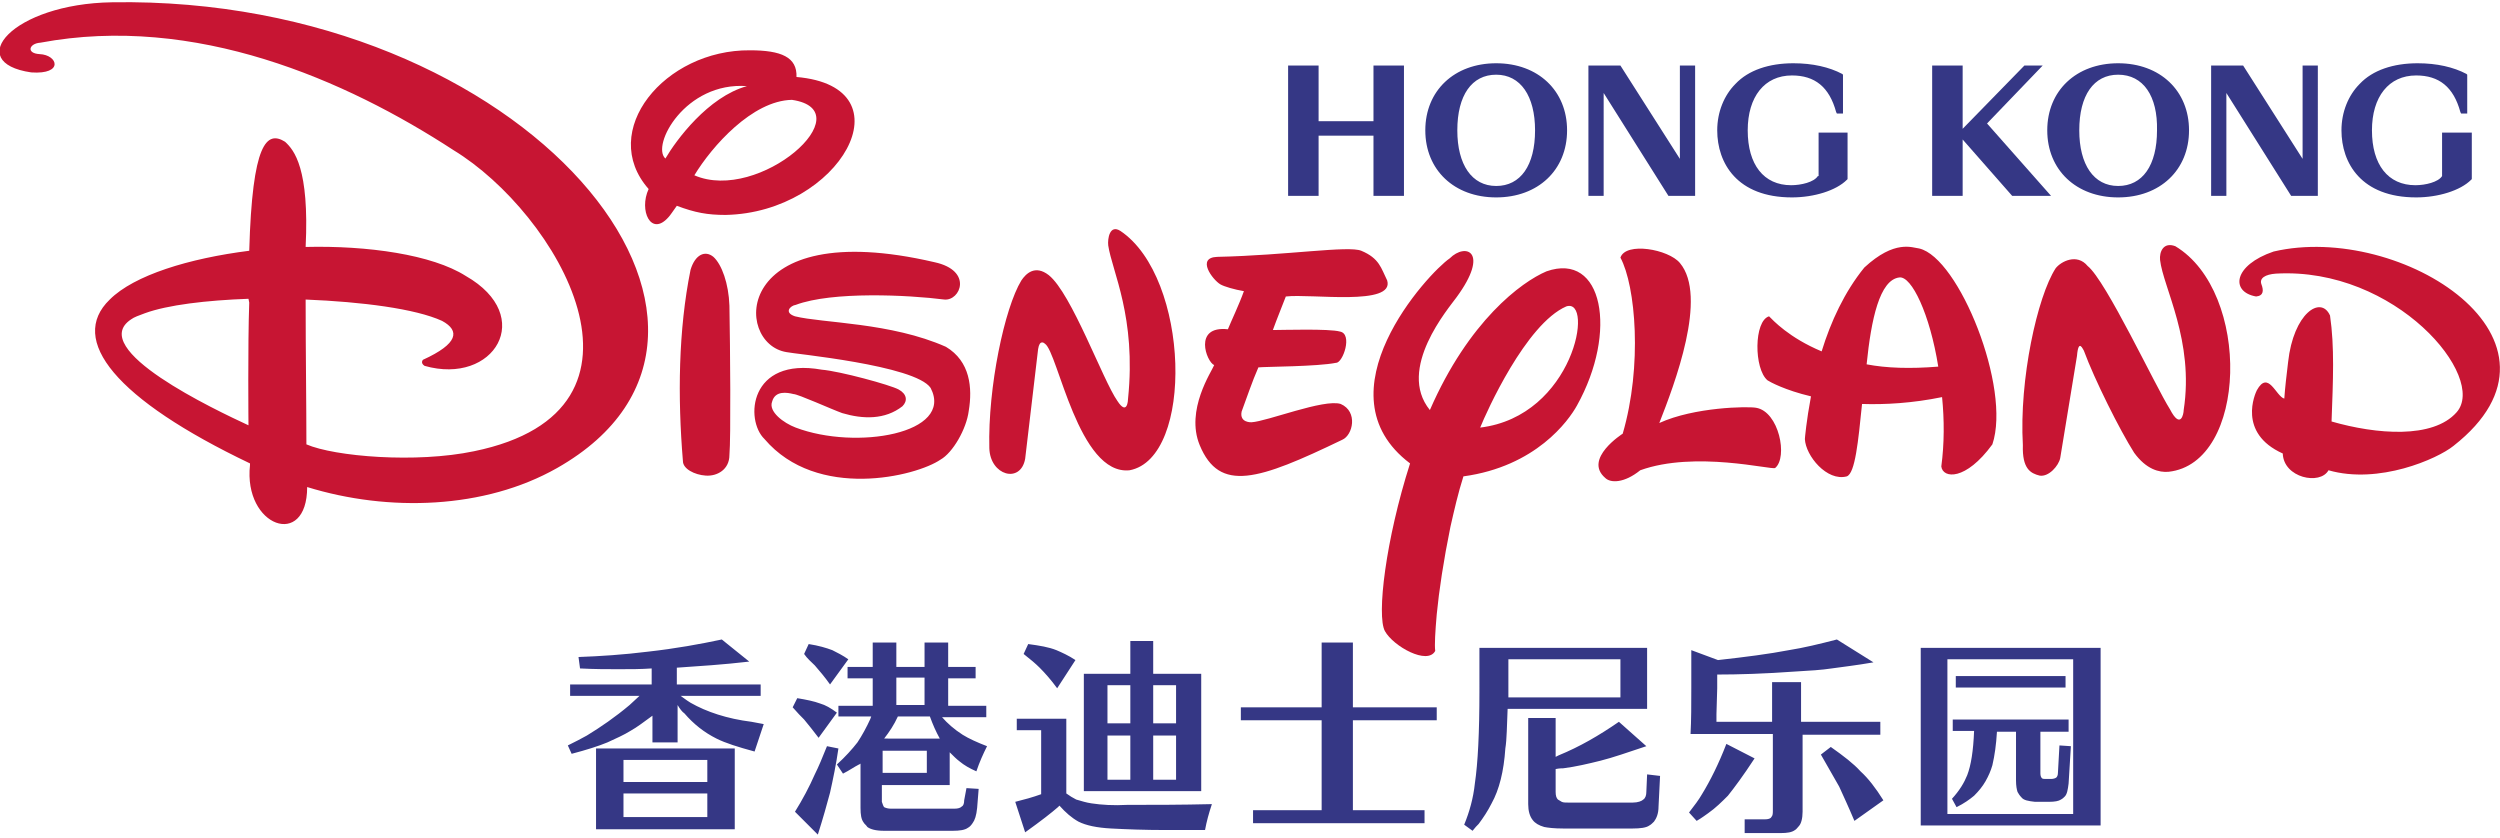
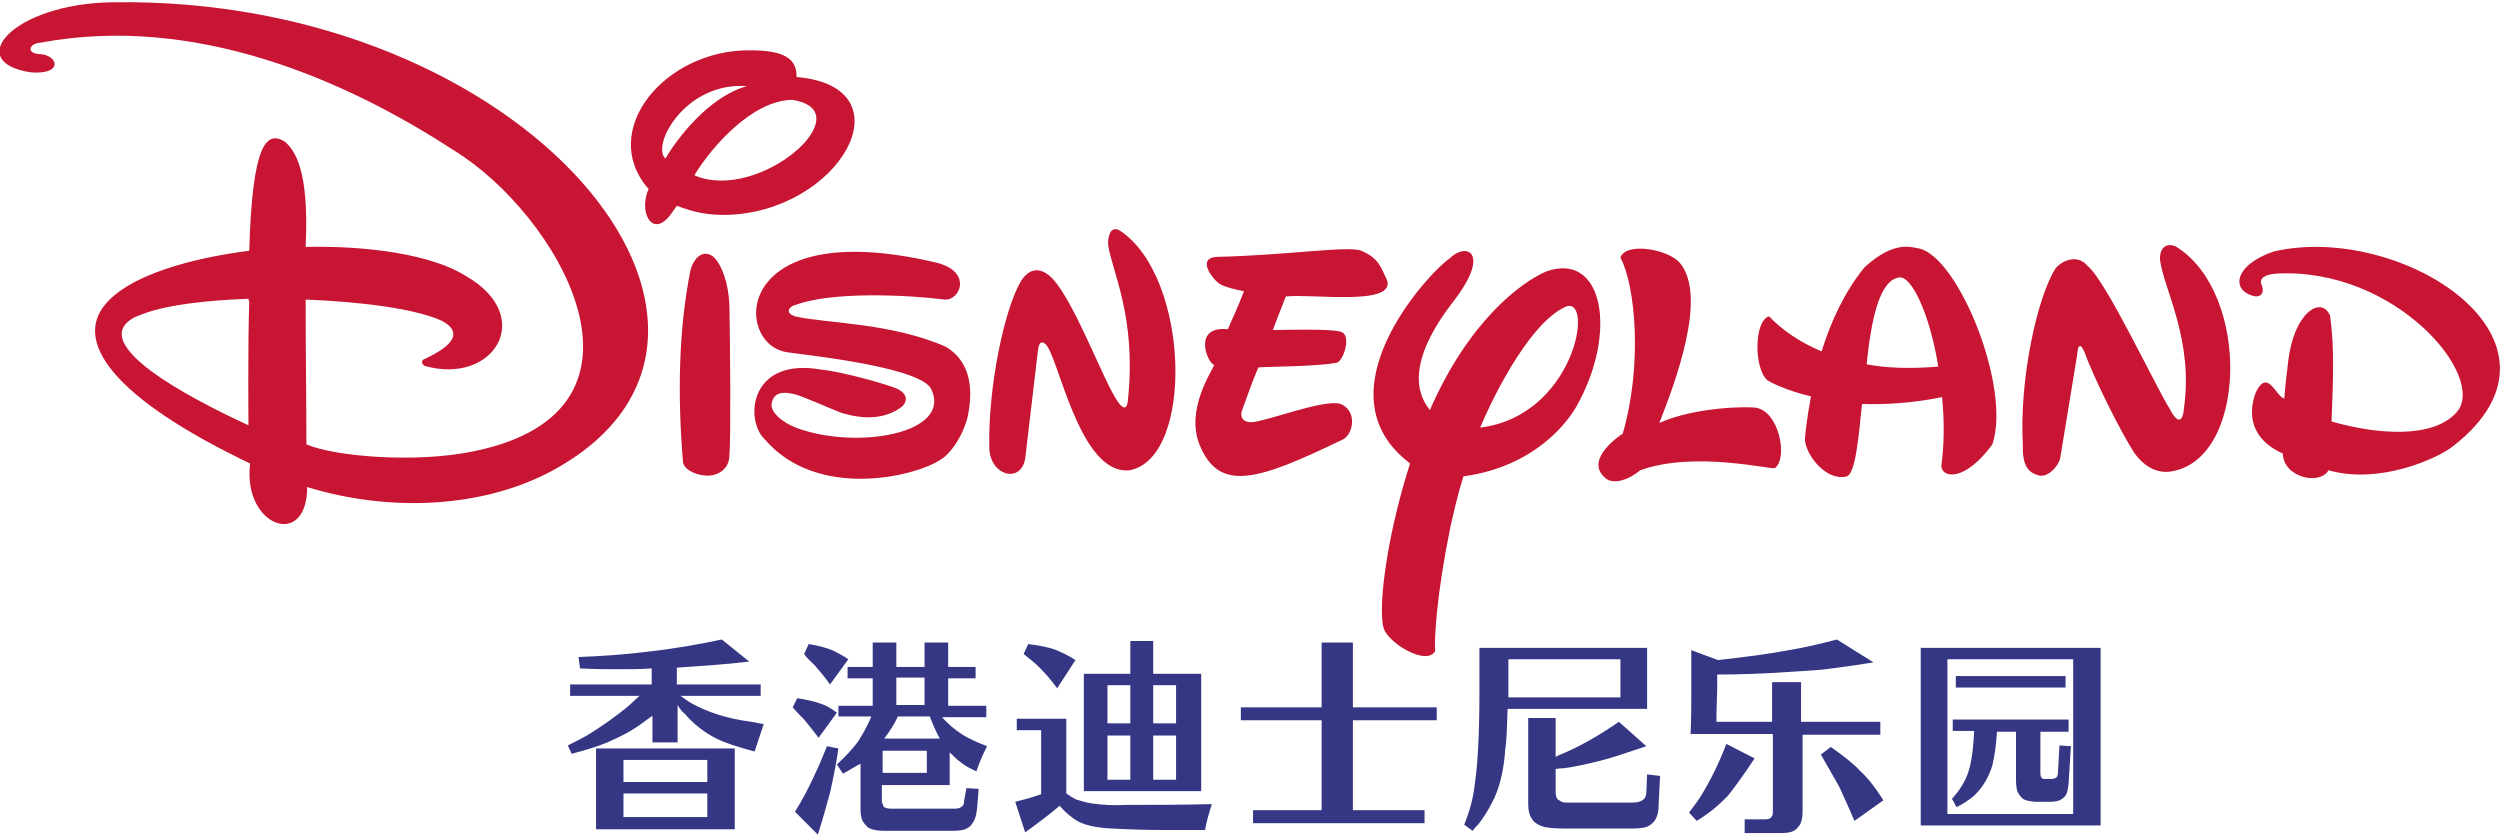
<svg xmlns="http://www.w3.org/2000/svg" version="1.1" id="Layer_2_1_" x="0px" y="0px" viewBox="0 0 328 110" style="enable-background:new 0 0 328 110;" xml:space="preserve">
  <style type="text/css">
	.st0{fill:#353785;}
	.st1{fill:#C71533;}
</style>
  <g>
-     <path class="st0" d="M136.4,87.6c-0.5-0.5-1.2-1.1-2.1-1.8l0.6-1.3c1.5,0.2,2.7,0.4,3.7,0.8c0.7,0.3,1.6,0.7,2.5,1.3l-2.4,3.7   C137.9,89.2,137.1,88.3,136.4,87.6z M157.6,103.8h-15.4V88.4h6.1v-4.3h3v4.3h6.3V103.8z M148.3,96.5h-3v5.8h3V96.5z M148.3,89.9h-3   v5h3V89.9z M154.3,96.5h-3v5.8h3V96.5z M154.3,89.9h-3v5h3V89.9z M143.2,105.4c-0.7-0.1-1.3-0.3-2-0.5c-0.4-0.2-0.9-0.5-1.3-0.8   v-9.8h-6.5v1.5h3.2v8.4c-1.1,0.4-2.2,0.7-3.4,1l1.3,4c2.1-1.5,3.5-2.6,4.3-3.3l0.2-0.2c0.8,0.9,1.6,1.6,2.5,2.1   c1,0.5,2.4,0.8,4.3,0.9c1.9,0.1,4.3,0.2,7.2,0.2h1.4h3.7c0.2-1.1,0.5-2.2,0.9-3.4c-4,0.1-7.7,0.1-11.1,0.1   C146.1,105.7,144.5,105.6,143.2,105.4z M78.2,98.2h18.2v10.6H78.2V98.2z M81.8,102.6h11v-2.9h-11V102.6z M81.8,107.2h11v-3.1h-11   V107.2z M90.6,92.2c-0.2-0.1-0.6-0.4-1.3-0.9h10.5v-1.5H88.8v-2.2c2.9-0.2,6.1-0.4,9.5-0.8l-3.6-2.9c-2.8,0.6-6.1,1.2-9.7,1.6   c-3.2,0.4-6.3,0.6-9.1,0.7l0.2,1.5c1.9,0.1,3.6,0.1,5,0.1c1.6,0,3,0,4.4-0.1v2.1H74.8v1.5h9.1c-0.4,0.4-0.9,0.8-1.3,1.2   c-1.9,1.6-3.8,2.9-5.6,4c-0.7,0.4-1.5,0.8-2.5,1.3l0.5,1.1c1.9-0.5,3.5-1,4.7-1.5c1.1-0.5,2.2-1,3-1.5c0.9-0.5,1.8-1.2,2.9-2v3.5   h3.3v-4.9c0.3,0.5,0.6,0.9,0.9,1.1c1.2,1.4,2.6,2.5,4.2,3.3c1.2,0.6,2.8,1.1,5,1.7c0.4-1.2,0.8-2.4,1.2-3.6   c-0.6-0.1-1.1-0.2-1.6-0.3C95.4,94.3,92.7,93.4,90.6,92.2z M177.4,84.3h-4v8.5h-10.6v1.7h10.6v11.8h-9v1.7h22.5v-1.7h-9.4V94.5h11   v-1.7h-11V84.3z M216,103.9c0,0.4-0.1,0.8-0.4,1c-0.2,0.2-0.7,0.4-1.4,0.4h-8.4c-0.4,0-0.7,0-0.9-0.1c-0.2-0.1-0.3-0.2-0.5-0.3   c-0.2-0.2-0.3-0.5-0.3-1v-3c0.5-0.1,0.8-0.1,1-0.1c1.6-0.2,3.3-0.6,4.9-1c1.6-0.4,3.6-1.1,6-1.9l-3.6-3.2c-2.6,1.8-5.2,3.3-7.9,4.4   l-0.4,0.2v-5.1h-3.6v11.3c0,0.9,0.2,1.6,0.6,2.1c0.3,0.4,0.8,0.7,1.5,0.9c0.5,0.1,1.3,0.2,2.5,0.2h9.1c1,0,1.8-0.1,2.2-0.4   c0.2-0.1,0.4-0.3,0.6-0.5c0.3-0.4,0.6-1,0.6-2l0.2-4l-1.7-0.2L216,103.9z M216.2,93h-18.4c-0.1,2.2-0.1,4-0.3,5.2   c-0.2,3-0.8,5.4-1.8,7.2c-0.5,1-1.1,1.9-1.7,2.7c-0.2,0.2-0.5,0.5-0.8,0.9l-1.1-0.8c0.7-1.7,1.2-3.5,1.4-5.4   c0.4-2.7,0.6-6.7,0.6-12.1V85h22V93z M212.6,86.5h-14.7v4.3v0.7h14.7V86.5z M105.5,94.4c0.6,0.7,1.2,1.5,1.9,2.4l2.4-3.3   c-0.8-0.6-1.5-1-2.2-1.2c-0.8-0.3-1.8-0.5-3-0.7l-0.6,1.2C104.6,93.5,105.1,94,105.5,94.4z M106.9,87.3c0.6,0.7,1.3,1.5,2,2.5   l2.4-3.3c-0.7-0.5-1.5-0.9-2.1-1.2c-0.8-0.3-1.8-0.6-3.1-0.8l-0.6,1.3C105.9,86.4,106.5,86.9,106.9,87.3z M108.5,97.9   c-0.6,1.5-1.1,2.7-1.6,3.7c-0.7,1.6-1.6,3.3-2.6,4.9l3,3c0.7-2.2,1.2-4,1.6-5.5c0.4-1.8,0.8-3.7,1.1-5.8L108.5,97.9z M126.5,105   c0,0.4-0.1,0.7-0.3,0.8c-0.2,0.2-0.5,0.3-1,0.3h-8.3c-0.4,0-0.7-0.1-0.9-0.2c-0.1-0.1-0.2-0.4-0.3-0.7V103h8.9v-4.3   c0.5,0.5,0.9,0.9,1.3,1.2c0.6,0.5,1.3,0.9,2.2,1.3c0.4-1.2,0.9-2.3,1.4-3.3c-1.3-0.5-2.4-1-3.2-1.5c-1.1-0.7-2-1.5-2.7-2.3h5.8   v-1.5h-5v-3.6h3.6v-1.5h-3.6v-3.2h-3.1v3.2h-3.7v-3.2h-3.1v3.2h-3.3v1.5h3.3v3.6H110V94h4.3c0,0.1-0.1,0.2-0.1,0.3   c-0.5,1.1-1.1,2.2-1.7,3.1c-0.7,0.9-1.6,1.9-2.7,2.9l0.8,1.2c0.8-0.4,1.5-0.9,2.1-1.2c0.1,0,0.1-0.1,0.2-0.1v5.8   c0,0.9,0.1,1.5,0.4,1.9c0.1,0.2,0.3,0.3,0.5,0.6c0.4,0.3,1.1,0.5,2.2,0.5h9c0.9,0,1.6-0.1,2-0.4c0.2-0.1,0.4-0.3,0.6-0.6   c0.3-0.4,0.5-1,0.6-2l0.2-2.5l-1.6-0.1L126.5,105z M117.6,88.9h3.7v3.6h-3.7V88.9z M117.8,94h4.2c0.4,1.1,0.8,2,1.3,2.9H116   C116.7,96,117.3,95.1,117.8,94z M115.8,98.5h5.8v2.9h-5.8V98.5z M247.1,105l-3.8,2.7c-0.8-1.9-1.5-3.4-2-4.5   c-0.5-0.9-1.3-2.3-2.4-4.2l1.3-1c1.7,1.2,3,2.2,3.9,3.2C245.1,102.1,246.1,103.4,247.1,105z M230.2,99.5c-1.5,2.3-2.7,3.9-3.5,4.9   c-0.8,0.8-1.6,1.6-2.6,2.3c-0.3,0.2-0.8,0.6-1.5,1l-1-1.1c0.7-0.9,1.3-1.7,1.7-2.4c1.1-1.8,2.2-4,3.2-6.6L230.2,99.5z M246.9,96.4   h-10.4v10.1c0,0.9-0.2,1.6-0.5,1.9c-0.2,0.2-0.3,0.4-0.5,0.5c-0.4,0.3-1,0.4-1.9,0.4h-4.7v-1.8h2.6c0.5,0,0.8-0.1,0.9-0.3   c0.2-0.2,0.2-0.5,0.2-0.9v-10h-10.8c0.1-1.8,0.1-3.9,0.1-6.1v-4.9l3.5,1.3v0v0c3.6-0.4,6.7-0.8,9.3-1.3c1.9-0.3,4-0.8,6.3-1.4   l4.8,3c-2.3,0.4-4.1,0.6-5.5,0.8c-1.3,0.2-2.9,0.3-4.7,0.4c-4.1,0.3-7.6,0.4-10.3,0.4v0v0v1.8l-0.1,3.4c0,0.3,0,0.7,0,1h7.3v-5.2   h3.8v5.2h10.4V96.4z M258.1,101.7c0.5-1.3,0.8-3.2,0.9-5.8h-2.8v-1.5h15.2V96h-3.7v5.5c0,0.3,0.1,0.5,0.2,0.6   c0.1,0.1,0.3,0.1,0.5,0.1h0.7c0.3,0,0.6-0.1,0.7-0.2c0.1-0.1,0.2-0.3,0.2-0.6l0.2-3.6l1.5,0.1l-0.3,4.9c-0.1,0.8-0.2,1.4-0.5,1.7   c-0.2,0.2-0.3,0.3-0.5,0.4c-0.3,0.2-0.8,0.3-1.6,0.3h-1.8c-0.9-0.1-1.5-0.2-1.8-0.6c-0.2-0.2-0.4-0.5-0.5-0.7   c-0.1-0.3-0.2-0.8-0.2-1.5V96h-2.5c-0.1,1.7-0.3,3.1-0.6,4.4c-0.2,0.7-0.5,1.4-0.9,2.1c-0.4,0.7-0.9,1.3-1.5,1.9   c-0.6,0.5-1.3,1-2.3,1.5l-0.6-1.1C257.1,103.7,257.7,102.7,258.1,101.7z M275.6,85v23.3H252V85H275.6z M272,86.5h-16.5v20.3H272   V86.5z M271,88.7h-14.4v1.5H271V88.7z" />
-     <path class="st0" d="M180.2,8.6h4v17.1h-4v-7.9H173v7.9h-4V8.6h4v7.3h7.2V8.6z M220.5,21l-7.9-12.4h-4.2v17.1h2V12.2l8.5,13.5h3.5   V8.6h-2V21z M205.6,17.1c0,5.2-3.8,8.8-9.3,8.8c-5.5,0-9.3-3.6-9.3-8.8s3.8-8.8,9.3-8.8C201.8,8.3,205.6,11.9,205.6,17.1z    M196.3,9.8c-3.2,0-5.1,2.7-5.1,7.3c0,4.5,1.9,7.3,5.1,7.3c3.2,0,5.1-2.7,5.1-7.3C201.4,12.6,199.5,9.8,196.3,9.8z M268,8.6h-2.4   l-8.1,8.3V8.6h-4v17.1h4v-7.4l6.5,7.4h5.1l-8.4-9.5L268,8.6z M320.4,17.4v5.7c-0.5,0.8-2.2,1.2-3.5,1.2c-3.6,0-5.7-2.7-5.7-7.2   c0-4.4,2.2-7.2,5.8-7.2c3,0,4.9,1.5,5.8,4.8l0.1,0.2h0.8V9.8l-0.1-0.1c-1.7-0.9-3.9-1.4-6.4-1.4c-3.2,0-5.9,0.9-7.6,2.7   c-1.5,1.5-2.4,3.7-2.4,6.1c0,4.3,2.6,8.8,9.8,8.8c2.9,0,5.8-0.9,7.2-2.3l0.1-0.1v-6.1H320.4z M302.2,21l-7.9-12.4h-4.2v17.1h2V12.2   l8.5,13.5h3.5V8.6h-2V21z M287.2,17.1c0,5.2-3.8,8.8-9.3,8.8c-5.5,0-9.3-3.6-9.3-8.8s3.8-8.8,9.3-8.8   C283.4,8.3,287.2,11.9,287.2,17.1z M277.9,9.8c-3.2,0-5.1,2.7-5.1,7.3c0,4.5,1.9,7.3,5.1,7.3c3.2,0,5.1-2.7,5.1-7.3   C283.1,12.6,281.2,9.8,277.9,9.8z M238.5,23.1c-0.5,0.8-2.2,1.2-3.5,1.2c-3.6,0-5.7-2.7-5.7-7.2c0-4.4,2.2-7.2,5.8-7.2   c3,0,4.9,1.5,5.8,4.8l0.1,0.2h0.8V9.8l-0.1-0.1c-1.7-0.9-3.9-1.4-6.4-1.4c-3.2,0-5.9,0.9-7.6,2.7c-1.5,1.5-2.4,3.7-2.4,6.1   c0,4.3,2.6,8.8,9.8,8.8c2.9,0,5.8-0.9,7.2-2.3l0.1-0.1v-6.1h-3.8V23.1z" />
+     <path class="st0" d="M136.4,87.6c-0.5-0.5-1.2-1.1-2.1-1.8l0.6-1.3c1.5,0.2,2.7,0.4,3.7,0.8c0.7,0.3,1.6,0.7,2.5,1.3l-2.4,3.7   C137.9,89.2,137.1,88.3,136.4,87.6z M157.6,103.8h-15.4V88.4h6.1v-4.3h3v4.3h6.3V103.8z M148.3,96.5h-3v5.8h3V96.5z M148.3,89.9h-3   v5h3V89.9z M154.3,96.5h-3v5.8h3V96.5z M154.3,89.9h-3v5h3V89.9z M143.2,105.4c-0.7-0.1-1.3-0.3-2-0.5c-0.4-0.2-0.9-0.5-1.3-0.8   v-9.8h-6.5v1.5h3.2v8.4c-1.1,0.4-2.2,0.7-3.4,1l1.3,4c2.1-1.5,3.5-2.6,4.3-3.3l0.2-0.2c0.8,0.9,1.6,1.6,2.5,2.1   c1,0.5,2.4,0.8,4.3,0.9c1.9,0.1,4.3,0.2,7.2,0.2h1.4h3.7c0.2-1.1,0.5-2.2,0.9-3.4c-4,0.1-7.7,0.1-11.1,0.1   C146.1,105.7,144.5,105.6,143.2,105.4z M78.2,98.2h18.2v10.6H78.2V98.2z M81.8,102.6h11v-2.9h-11V102.6z M81.8,107.2h11v-3.1h-11   V107.2z M90.6,92.2c-0.2-0.1-0.6-0.4-1.3-0.9h10.5v-1.5H88.8v-2.2c2.9-0.2,6.1-0.4,9.5-0.8l-3.6-2.9c-2.8,0.6-6.1,1.2-9.7,1.6   c-3.2,0.4-6.3,0.6-9.1,0.7l0.2,1.5c1.9,0.1,3.6,0.1,5,0.1c1.6,0,3,0,4.4-0.1v2.1H74.8v1.5h9.1c-0.4,0.4-0.9,0.8-1.3,1.2   c-1.9,1.6-3.8,2.9-5.6,4c-0.7,0.4-1.5,0.8-2.5,1.3l0.5,1.1c1.9-0.5,3.5-1,4.7-1.5c1.1-0.5,2.2-1,3-1.5c0.9-0.5,1.8-1.2,2.9-2v3.5   h3.3v-4.9c0.3,0.5,0.6,0.9,0.9,1.1c1.2,1.4,2.6,2.5,4.2,3.3c1.2,0.6,2.8,1.1,5,1.7c0.4-1.2,0.8-2.4,1.2-3.6   c-0.6-0.1-1.1-0.2-1.6-0.3C95.4,94.3,92.7,93.4,90.6,92.2z M177.4,84.3h-4v8.5h-10.6v1.7h10.6v11.8h-9v1.7h22.5v-1.7h-9.4V94.5h11   v-1.7h-11V84.3z M216,103.9c0,0.4-0.1,0.8-0.4,1c-0.2,0.2-0.7,0.4-1.4,0.4h-8.4c-0.4,0-0.7,0-0.9-0.1c-0.2-0.1-0.3-0.2-0.5-0.3   c-0.2-0.2-0.3-0.5-0.3-1v-3c0.5-0.1,0.8-0.1,1-0.1c1.6-0.2,3.3-0.6,4.9-1c1.6-0.4,3.6-1.1,6-1.9l-3.6-3.2c-2.6,1.8-5.2,3.3-7.9,4.4   l-0.4,0.2v-5.1h-3.6v11.3c0,0.9,0.2,1.6,0.6,2.1c0.3,0.4,0.8,0.7,1.5,0.9c0.5,0.1,1.3,0.2,2.5,0.2h9.1c1,0,1.8-0.1,2.2-0.4   c0.2-0.1,0.4-0.3,0.6-0.5c0.3-0.4,0.6-1,0.6-2l0.2-4l-1.7-0.2L216,103.9z M216.2,93h-18.4c-0.1,2.2-0.1,4-0.3,5.2   c-0.2,3-0.8,5.4-1.8,7.2c-0.5,1-1.1,1.9-1.7,2.7c-0.2,0.2-0.5,0.5-0.8,0.9l-1.1-0.8c0.7-1.7,1.2-3.5,1.4-5.4   c0.4-2.7,0.6-6.7,0.6-12.1V85h22V93z M212.6,86.5h-14.7v4.3v0.7h14.7V86.5z M105.5,94.4c0.6,0.7,1.2,1.5,1.9,2.4l2.4-3.3   c-0.8-0.6-1.5-1-2.2-1.2c-0.8-0.3-1.8-0.5-3-0.7l-0.6,1.2C104.6,93.5,105.1,94,105.5,94.4z M106.9,87.3c0.6,0.7,1.3,1.5,2,2.5   l2.4-3.3c-0.7-0.5-1.5-0.9-2.1-1.2c-0.8-0.3-1.8-0.6-3.1-0.8l-0.6,1.3C105.9,86.4,106.5,86.9,106.9,87.3M108.5,97.9   c-0.6,1.5-1.1,2.7-1.6,3.7c-0.7,1.6-1.6,3.3-2.6,4.9l3,3c0.7-2.2,1.2-4,1.6-5.5c0.4-1.8,0.8-3.7,1.1-5.8L108.5,97.9z M126.5,105   c0,0.4-0.1,0.7-0.3,0.8c-0.2,0.2-0.5,0.3-1,0.3h-8.3c-0.4,0-0.7-0.1-0.9-0.2c-0.1-0.1-0.2-0.4-0.3-0.7V103h8.9v-4.3   c0.5,0.5,0.9,0.9,1.3,1.2c0.6,0.5,1.3,0.9,2.2,1.3c0.4-1.2,0.9-2.3,1.4-3.3c-1.3-0.5-2.4-1-3.2-1.5c-1.1-0.7-2-1.5-2.7-2.3h5.8   v-1.5h-5v-3.6h3.6v-1.5h-3.6v-3.2h-3.1v3.2h-3.7v-3.2h-3.1v3.2h-3.3v1.5h3.3v3.6H110V94h4.3c0,0.1-0.1,0.2-0.1,0.3   c-0.5,1.1-1.1,2.2-1.7,3.1c-0.7,0.9-1.6,1.9-2.7,2.9l0.8,1.2c0.8-0.4,1.5-0.9,2.1-1.2c0.1,0,0.1-0.1,0.2-0.1v5.8   c0,0.9,0.1,1.5,0.4,1.9c0.1,0.2,0.3,0.3,0.5,0.6c0.4,0.3,1.1,0.5,2.2,0.5h9c0.9,0,1.6-0.1,2-0.4c0.2-0.1,0.4-0.3,0.6-0.6   c0.3-0.4,0.5-1,0.6-2l0.2-2.5l-1.6-0.1L126.5,105z M117.6,88.9h3.7v3.6h-3.7V88.9z M117.8,94h4.2c0.4,1.1,0.8,2,1.3,2.9H116   C116.7,96,117.3,95.1,117.8,94z M115.8,98.5h5.8v2.9h-5.8V98.5z M247.1,105l-3.8,2.7c-0.8-1.9-1.5-3.4-2-4.5   c-0.5-0.9-1.3-2.3-2.4-4.2l1.3-1c1.7,1.2,3,2.2,3.9,3.2C245.1,102.1,246.1,103.4,247.1,105z M230.2,99.5c-1.5,2.3-2.7,3.9-3.5,4.9   c-0.8,0.8-1.6,1.6-2.6,2.3c-0.3,0.2-0.8,0.6-1.5,1l-1-1.1c0.7-0.9,1.3-1.7,1.7-2.4c1.1-1.8,2.2-4,3.2-6.6L230.2,99.5z M246.9,96.4   h-10.4v10.1c0,0.9-0.2,1.6-0.5,1.9c-0.2,0.2-0.3,0.4-0.5,0.5c-0.4,0.3-1,0.4-1.9,0.4h-4.7v-1.8h2.6c0.5,0,0.8-0.1,0.9-0.3   c0.2-0.2,0.2-0.5,0.2-0.9v-10h-10.8c0.1-1.8,0.1-3.9,0.1-6.1v-4.9l3.5,1.3v0v0c3.6-0.4,6.7-0.8,9.3-1.3c1.9-0.3,4-0.8,6.3-1.4   l4.8,3c-2.3,0.4-4.1,0.6-5.5,0.8c-1.3,0.2-2.9,0.3-4.7,0.4c-4.1,0.3-7.6,0.4-10.3,0.4v0v0v1.8l-0.1,3.4c0,0.3,0,0.7,0,1h7.3v-5.2   h3.8v5.2h10.4V96.4z M258.1,101.7c0.5-1.3,0.8-3.2,0.9-5.8h-2.8v-1.5h15.2V96h-3.7v5.5c0,0.3,0.1,0.5,0.2,0.6   c0.1,0.1,0.3,0.1,0.5,0.1h0.7c0.3,0,0.6-0.1,0.7-0.2c0.1-0.1,0.2-0.3,0.2-0.6l0.2-3.6l1.5,0.1l-0.3,4.9c-0.1,0.8-0.2,1.4-0.5,1.7   c-0.2,0.2-0.3,0.3-0.5,0.4c-0.3,0.2-0.8,0.3-1.6,0.3h-1.8c-0.9-0.1-1.5-0.2-1.8-0.6c-0.2-0.2-0.4-0.5-0.5-0.7   c-0.1-0.3-0.2-0.8-0.2-1.5V96h-2.5c-0.1,1.7-0.3,3.1-0.6,4.4c-0.2,0.7-0.5,1.4-0.9,2.1c-0.4,0.7-0.9,1.3-1.5,1.9   c-0.6,0.5-1.3,1-2.3,1.5l-0.6-1.1C257.1,103.7,257.7,102.7,258.1,101.7z M275.6,85v23.3H252V85H275.6z M272,86.5h-16.5v20.3H272   V86.5z M271,88.7h-14.4v1.5H271V88.7z" />
    <path class="st1" d="M284.5,61.9c-1.2,0.1-2.9-0.3-4.5-2.5c-1.9-3-5.2-9.6-6.6-13.4c-0.1-0.1-0.7-1.7-0.9,0.7l-2.2,13.4   c-0.2,1-1.5,2.5-2.7,2.3c-1.2-0.3-2.3-0.9-2.2-4c-0.5-8.6,1.9-19.5,4.3-23.2c0.7-0.9,2.8-2,4.2-0.3c2.4,1.9,8.9,15.8,10.8,18.8   c1.4,2.7,1.8,0.6,1.8,0.1c1.4-9.1-2.7-16.1-3.1-19.7c-0.1-1,0.4-2.4,2-1.8C295.4,38.3,294.9,60.8,284.5,61.9z M230.4,53.5   c-1.1-0.2-8.1-0.1-12.7,2c2-5.1,6.4-16.6,2.7-21c-1.5-1.8-7.1-2.8-7.8-0.7c2,3.7,2.9,14.2,0.3,23.1c0,0-5.2,3.3-2.3,5.8   c0.7,0.7,2.5,0.7,4.6-1c7.2-2.6,17.3,0,17.7-0.3C234.6,60,233.4,54,230.4,53.5z M88.8,27c-0.5,0.7-0.9,1.3-1.1,1.5   c-2.3,2.6-3.9-0.9-2.6-3.7c-6.7-7.6,2.1-18.3,13.3-18.2c4.1,0,6.2,0.9,6.1,3.5c15,1.3,5.7,17.8-9.3,18.1   C92.8,28.2,91.2,27.9,88.8,27z M98,11.3c-8.1-0.6-12.6,7.8-10.7,9.5C88.7,18.4,92.9,12.7,98,11.3z M103.9,13.1   c-5.2,0.1-10.5,6.1-12.8,9.9C99.6,26.7,113.4,14.5,103.9,13.1z M73.1,61.4c-9.5,5.4-22.1,5.8-32.8,2.5c0,8.2-8.4,5.2-7.5-2.9v-0.2   C15.2,52.4,8.9,44.6,14.4,39.3c3.2-3.2,10.4-5.4,18.3-6.4c0.4-14.2,2.3-15.8,4.7-14.3c1.2,1.1,3.2,3.5,2.7,13.8   c8.1-0.2,16.6,1,21,3.8c9.3,5.3,3.7,14.4-5.4,11.8c-0.6-0.4-0.2-0.8-0.2-0.8c4.6-2.1,4.9-3.8,2.5-5.1c-3.5-1.6-10.5-2.5-17.9-2.8   v0.3c0,6.4,0.1,13.6,0.1,18.7c3.7,1.6,14.4,2.5,22,0.9c26.3-5.4,10.8-31.3-2.7-39.5C45.4,10.5,25.6,1.8,5.3,5.6   C3.8,5.7,3.4,7,5.2,7.1c2.4,0.1,3.2,2.7-1.1,2.4c-9-1.3-2.5-9,10.6-9.2C69.2-0.6,104.8,43.4,73.1,61.4z M32.6,39.2   C27.1,39.4,22,40,19,41.1c-0.8,0.3-1.4,0.5-1.8,0.8c-5.9,3.9,11.1,11.9,15.4,13.9c0,0-0.1-10.6,0.1-16.1L32.6,39.2z M298.3,33   c-5.3,1.8-5.7,5.3-2.3,5.9c1-0.1,1-0.8,0.7-1.6c-0.3-0.8,0.5-1.3,1.9-1.4c15.7-0.9,27.8,13.6,23.7,18.2c-3.1,3.5-10.5,2.9-16.4,1.2   c0.2-5.4,0.4-9.8-0.2-13.9c-1.2-2.7-4.8-0.3-5.5,6.1c-0.2,1.7-0.4,3.3-0.5,4.8c-1.1-0.3-2.1-3.8-3.6-1.1c-0.2,0.4-2.6,5.6,3.4,8.3   c0.1,3.2,4.9,4.2,6,2.2c6.6,1.9,14.3-1.5,16.4-3.2C339.5,44.7,315,29.1,298.3,33z M261.4,58.3c-3.5,4.8-6.5,4.5-6.7,2.9   c0.4-3,0.4-6.1,0.1-9.1c-3.9,0.8-7.5,1-10.5,0.9c-0.5,4.9-0.9,9.1-2,9.5c-2.6,0.7-5.4-2.7-5.5-4.9c0-0.1,0.2-2.4,0.8-5.6   c-3.4-0.8-5.4-1.9-5.7-2.1c-1.8-1.5-1.8-7.8,0.2-8.4c0.5,0.5,2.6,2.8,6.9,4.6c1.2-3.9,3-7.8,5.6-11c4-3.7,6.3-2.6,7.2-2.5   C257,33.8,263.9,50.9,261.4,58.3z M254.3,48.1c-1.1-6.9-3.5-11.9-5.1-11.7c-2.6,0.3-3.7,5.5-4.3,11.4   C247.5,48.3,250.6,48.4,254.3,48.1z M206.9,53.2c-1.1,2-5.4,8-14.9,9.3c-0.7,2.2-1.2,4.4-1.7,6.6c-0.9,4.4-1.5,8.4-1.8,11.5   c-0.2,2.3-0.3,4-0.2,4.8c-1,1.9-5.5-0.6-6.6-2.6c-1.1-2,0.1-12,3.3-22c-12.2-9.2,2.4-25,5.2-26.9c2.1-2.1,5.3-0.9,0.9,5.1   c-1,1.4-7.9,9.4-3.5,14.8c5.1-11.7,12-16.8,15.3-18.2C210.3,33,212.3,43.5,206.9,53.2z M205.5,40.2c-5.3,2.3-10.5,13.9-11.3,15.9   C206.5,54.6,209.2,39,205.5,40.2z M175.9,53c-2.2-0.7-9.7,2.3-11.7,2.4c0,0-1.6,0.1-1.3-1.4c0.6-1.6,1.4-4,2.2-5.8   c1-0.1,7.7-0.1,10.2-0.6c0.9,0,2.2-3.8,0.5-4.1c-1.4-0.4-7.6-0.2-8.8-0.2c0.5-1.4,1.4-3.6,1.7-4.4c3.3-0.4,14.3,1.3,13.3-2.1   c-0.8-1.6-1-2.9-3.4-3.9c-1.7-0.7-9.7,0.6-18.9,0.8c-2.8,0.1-0.6,3,0.4,3.6c0.5,0.3,1.9,0.7,3.1,0.9c-0.6,1.7-1.7,4-2.1,5   c-4.6-0.5-2.8,4.3-1.8,4.7c-0.3,0.8-3.8,5.9-1.9,10.5c2.6,6.3,7.7,4.6,18.7-0.7C177.5,57.1,178.2,54,175.9,53z M93.6,33.7   c-1.1-0.9-2.4-0.3-3,1.7c-1.6,7.9-1.7,16.7-1,25.1c0,1,1.5,1.8,3,1.9c1.5,0.1,3.1-0.8,3.1-2.7c0.2-2.2,0.1-14.2,0-19.6   C95.6,37.2,94.7,34.7,93.6,33.7z M124.1,45.5c-7.2-3.2-16.2-3.1-19.8-4c-1.5-0.5-0.6-1.4,0.1-1.5c4.8-1.8,14.8-1.3,19.5-0.7   c2.1,0.2,3.8-3.8-1.3-4.9C96,28.2,96.2,45.1,103.2,46.2c0.7,0.2,16.9,1.7,18.9,4.7c3.1,6-9.8,8.2-17.7,5.2   c-1.6-0.6-3.6-2.1-3.1-3.4c0.4-1.5,2-1.2,2.8-1c0.6,0,5,2,6.4,2.5c2.7,0.8,5.6,0.9,7.9-0.9c0.7-0.7,0.6-1.6-0.5-2.2   c-1.1-0.6-7.7-2.4-10.1-2.6c-9.5-1.7-10.1,6.6-7.5,9.1c6.9,8.1,19.9,4.9,23.1,2.7c1.6-0.9,3.4-4,3.7-6.4   C127.6,50.9,127.3,47.4,124.1,45.5z M147,30.3c-1.4-0.9-1.7,1-1.6,1.9c0.5,3.4,3.7,9.4,2.6,20.1c0,0.2-0.1,2.3-1.4,0.3   c-1.9-2.7-6-14.1-9-16.5c-1.8-1.4-3-0.2-3.6,0.7c-2.2,3.6-4.4,14-4.2,22c0.1,3.6,4.1,4.7,4.7,1.4l1.7-14.4c0.2-1.3,0.8-0.8,0.9-0.7   c1.7,1.1,4.4,17.3,11.1,16.6C156.7,60.1,156.1,36.4,147,30.3z" />
  </g>
</svg>